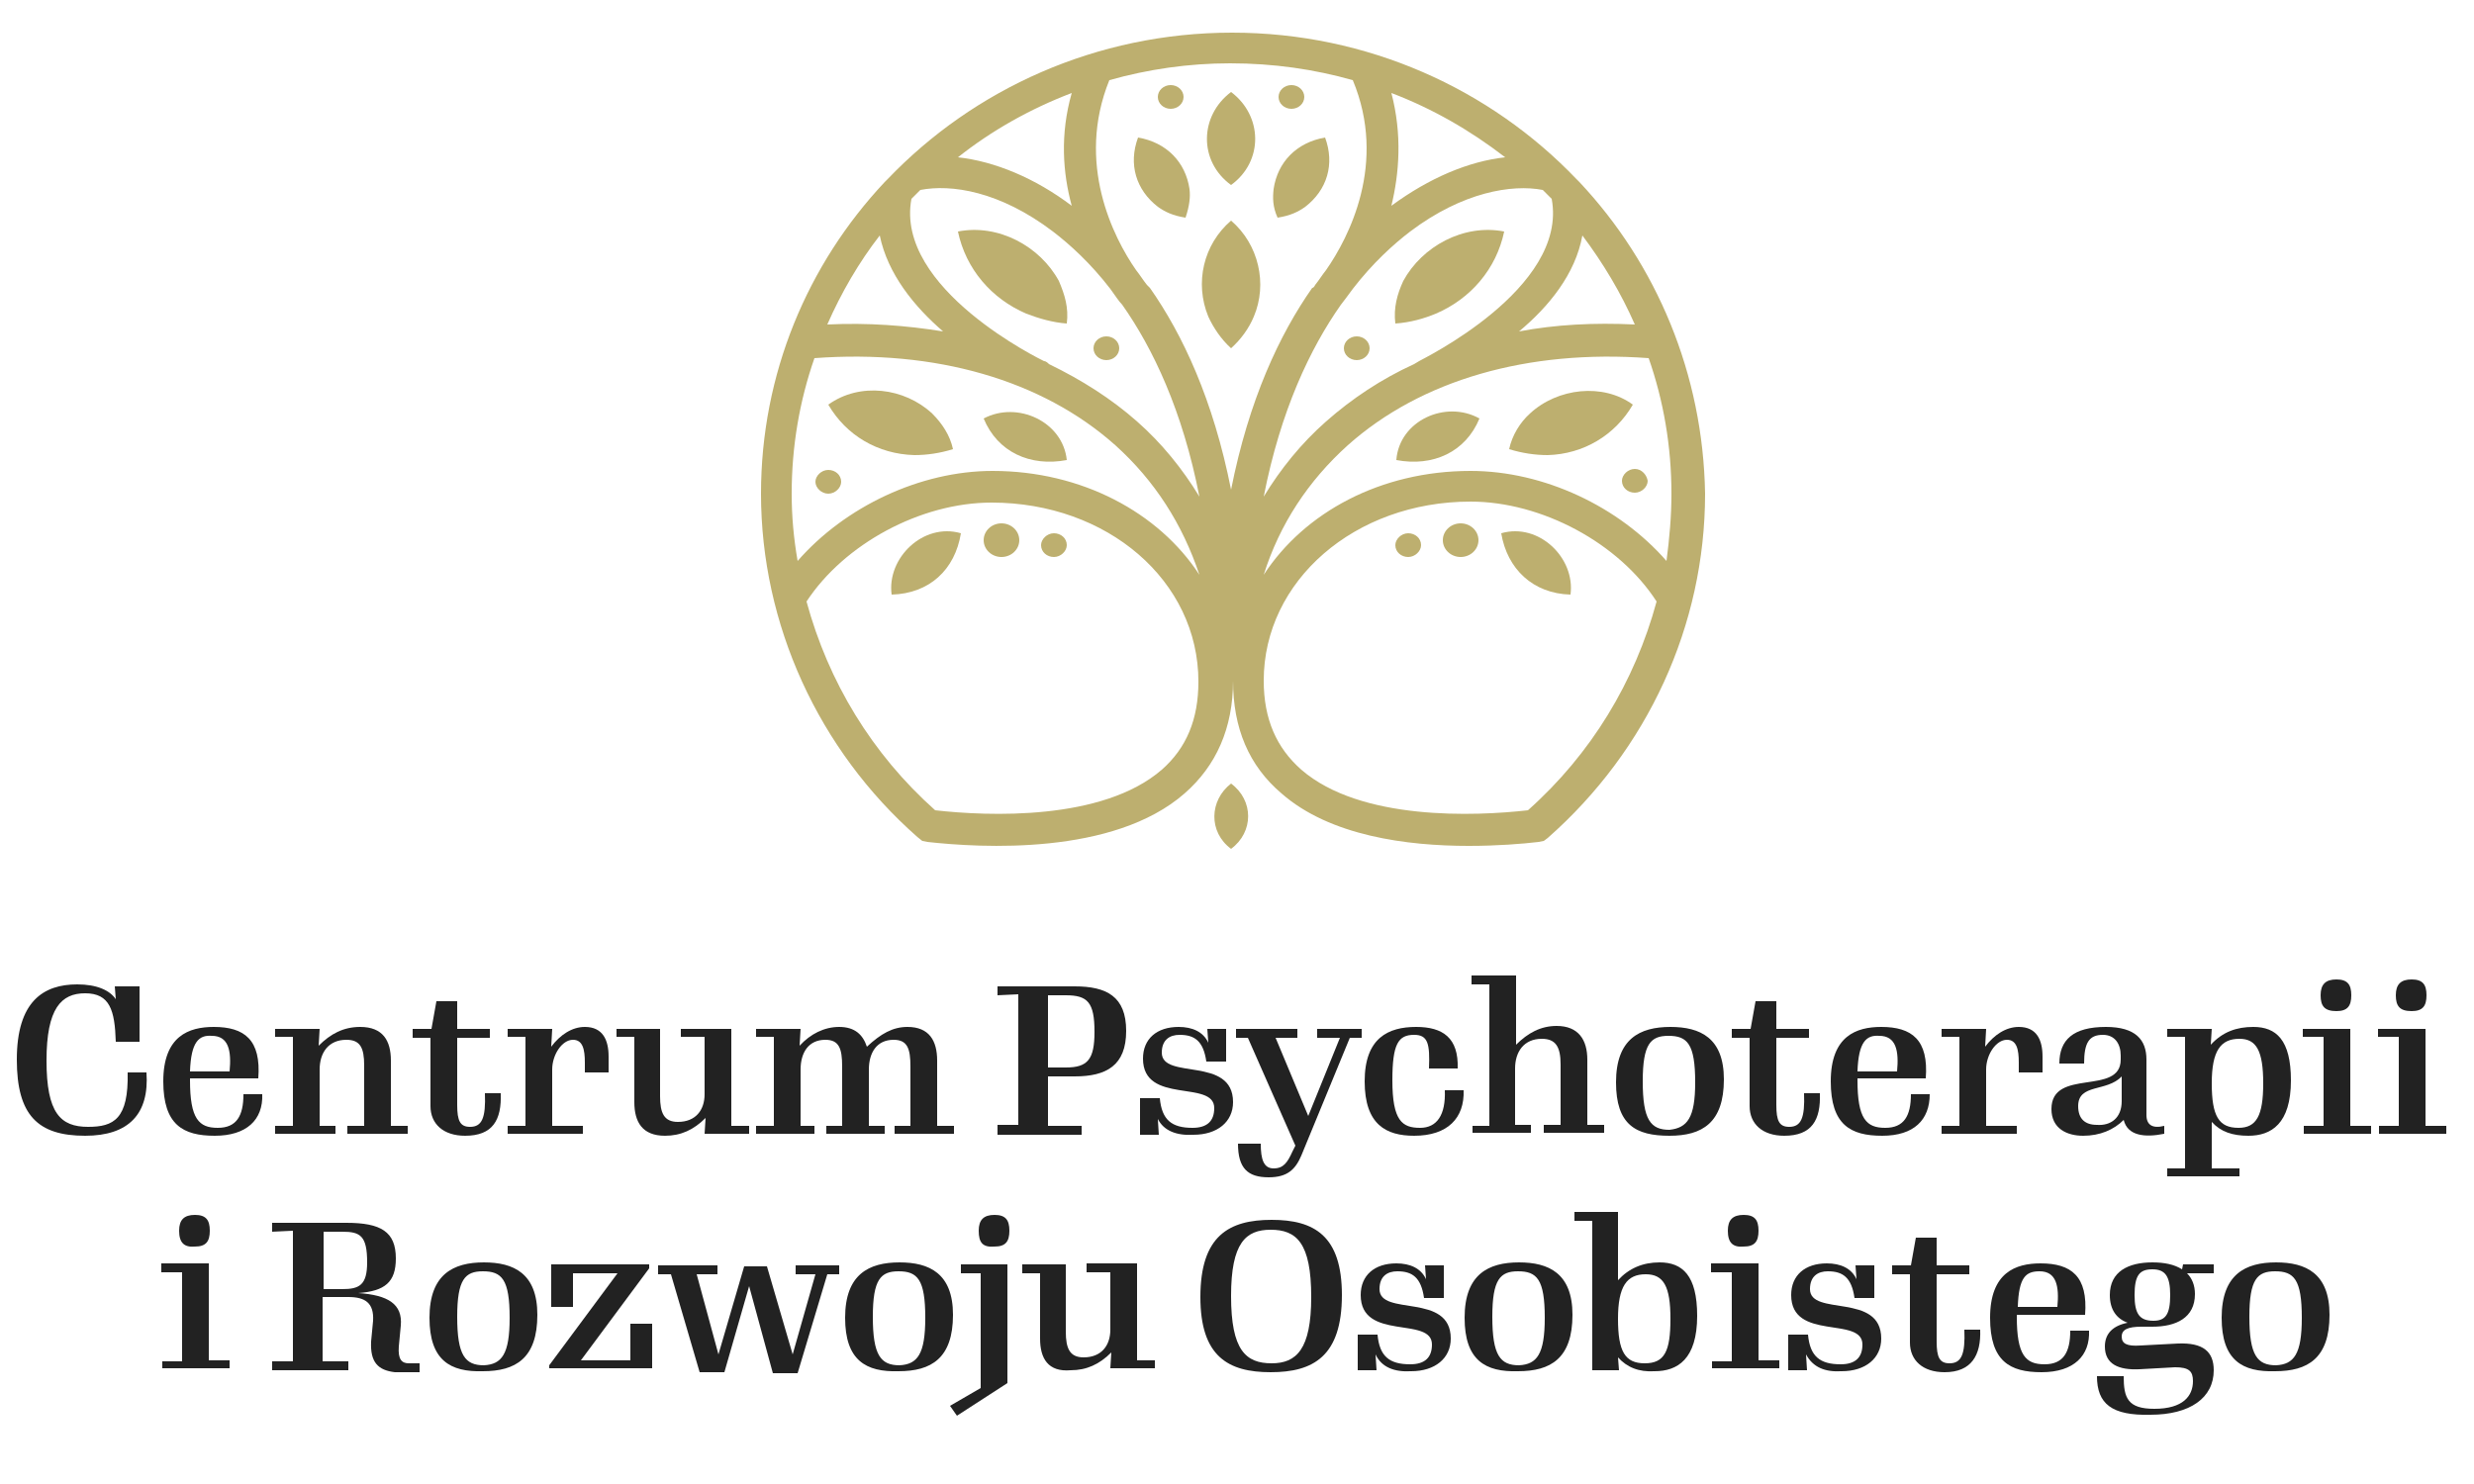
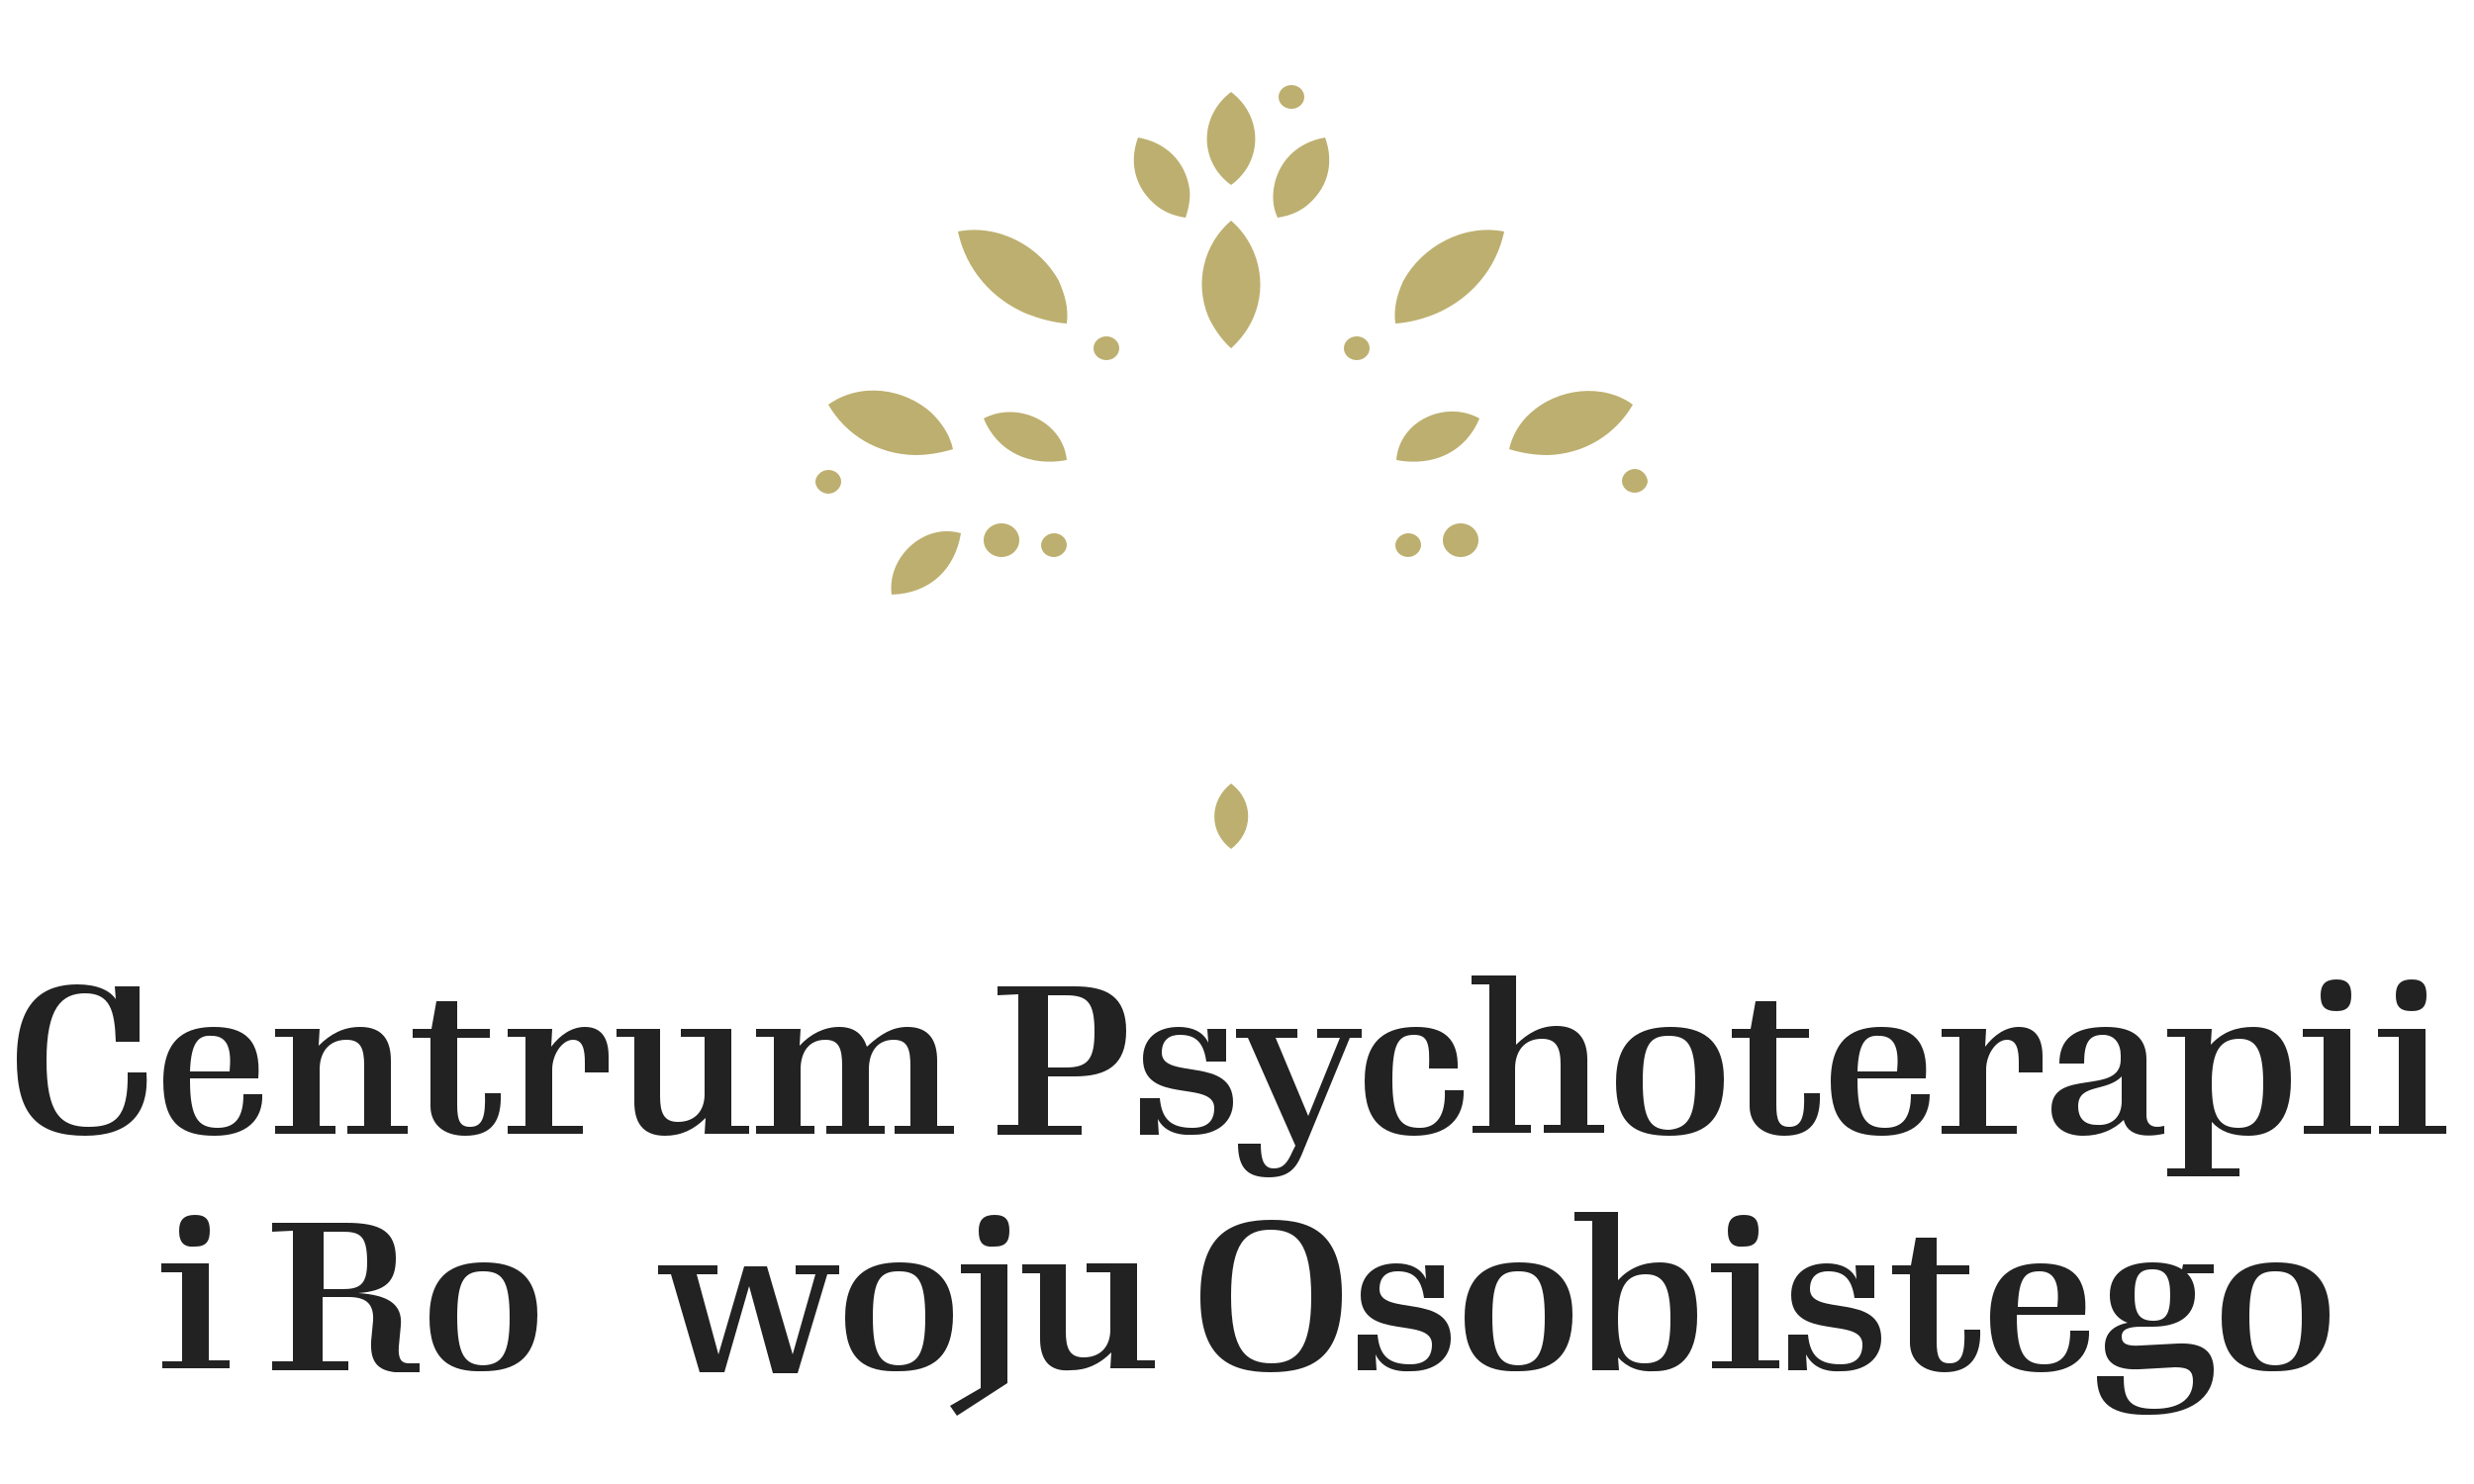
<svg xmlns="http://www.w3.org/2000/svg" version="1.1" id="Layer_1" x="0px" y="0px" viewBox="0 0 250 150" style="enable-background:new 0 0 250 150;" xml:space="preserve">
  <style type="text/css">
	.st0{fill:#BDAF6F;}
	.st1{fill:#222222;}
</style>
  <g>
    <path class="st0" d="M96.8,23.4c0.8,3.8,3.4,6.8,6.9,8.3c1.3,0.5,2.7,0.9,4.1,1c0.2-1.6-0.2-2.9-0.8-4.3   C105.1,24.9,100.9,22.6,96.8,23.4z" />
    <path class="st0" d="M92.4,46c1.3,0,2.6-0.2,3.9-0.6c-0.3-1.4-1.1-2.6-2.1-3.6c-2.8-2.6-7.3-3.2-10.5-0.9   C85.5,44,88.7,45.9,92.4,46z" />
    <path class="st0" d="M107.8,46.5c-0.4-3.9-5-6-8.4-4.2C100.8,45.7,104.1,47.2,107.8,46.5z" />
    <path class="st0" d="M90.1,60.1c3.8-0.1,6.4-2.5,7-6.2C93.3,52.8,89.6,56.4,90.1,60.1z" />
    <ellipse class="st0" cx="101.2" cy="54.6" rx="1.8" ry="1.7" />
    <path class="st0" d="M106.5,53.9c-0.7,0-1.3,0.6-1.3,1.2c0,0.7,0.6,1.2,1.3,1.2c0.7,0,1.3-0.6,1.3-1.2   C107.8,54.4,107.2,53.9,106.5,53.9z" />
-     <ellipse class="st0" cx="118.3" cy="9.8" rx="1.3" ry="1.2" />
    <path class="st0" d="M83.7,49.9c0.7,0,1.3-0.6,1.3-1.2c0-0.7-0.6-1.2-1.3-1.2c-0.7,0-1.3,0.6-1.3,1.2C82.4,49.3,83,49.9,83.7,49.9z   " />
    <ellipse class="st0" cx="111.8" cy="35.2" rx="1.3" ry="1.2" />
    <path class="st0" d="M124.4,35.2c1-0.9,1.8-2,2.3-3.2c1.4-3.3,0.5-7.3-2.3-9.7c-2.8,2.4-3.7,6.3-2.3,9.7   C122.6,33.1,123.4,34.3,124.4,35.2z" />
    <path class="st0" d="M124.4,18.7c3.3-2.4,3.2-7,0-9.4C121.2,11.7,121.1,16.3,124.4,18.7z" />
    <path class="st0" d="M124.4,85.8c2.3-1.7,2.3-4.9,0-6.6C122.2,80.9,122.1,84.1,124.4,85.8z" />
    <path class="st0" d="M117,20.9c0.7,0.5,1.5,0.9,2.8,1.1c0.4-1.2,0.5-2.1,0.4-2.9c-0.4-2.7-2.3-4.7-5.2-5.2   C114,16.6,114.8,19.2,117,20.9z" />
-     <path class="st0" d="M159.6,18.4c-0.1-0.1-0.2-0.2-0.3-0.3c-8.7-9.1-21.1-14.8-34.8-14.8c-13.7,0-26.1,5.7-34.8,14.8   c-0.1,0.1-0.2,0.2-0.3,0.3c-7.8,8.3-12.5,19.4-12.5,31.5c0,13.2,5.8,25.9,15.8,34.7l0.5,0.4l0.5,0.1c5.4,0.6,18.8,1.4,26-4.9   c3.2-2.8,4.9-6.6,4.9-11.4l0,0l0,0c0,4.8,1.6,8.6,4.9,11.4c4.9,4.3,12.7,5.3,18.9,5.3c2.9,0,5.4-0.2,7.1-0.4l0.5-0.1l0.4-0.3   c10.1-8.9,15.9-21.5,15.9-34.8C172.1,37.8,167.4,26.7,159.6,18.4z M108.3,20.8c-3.7-2.8-7.8-4.5-11.5-4.9c3.4-2.7,7.3-4.9,11.5-6.5   C107.1,13.6,107.4,17.5,108.3,20.8z M106,36.8c-0.1-0.1-0.3-0.3-0.5-0.3c-0.2-0.1-15.1-7.3-13.4-16.4c0.3-0.3,0.6-0.6,0.9-0.9   c3.1-0.6,8,0.1,13.4,4.2c1.7,1.3,3.8,3.2,5.8,5.8c0.5,0.7,0.9,1.3,1.2,1.6c3.1,4.4,6.1,10.7,7.8,19.4c-1.7-2.8-3.8-5.4-6.3-7.6   C112.3,40.3,109.3,38.4,106,36.8z M95.3,33.5c-3.7-0.6-7.6-0.9-11.7-0.7c1.4-3.2,3.2-6.3,5.3-9C89.7,27.7,92.4,31,95.3,33.5z    M140.6,9.4c4.2,1.6,8,3.8,11.5,6.5c-3.7,0.4-7.7,2.1-11.5,4.9C141.4,17.5,141.7,13.6,140.6,9.4z M135.5,30.8   c0.3-0.4,0.7-0.9,1.2-1.6c2-2.6,4.1-4.5,5.8-5.8c5.3-4,10.3-4.8,13.4-4.2c0.3,0.3,0.6,0.6,0.9,0.9c1.7,9.1-13.3,16.3-13.4,16.4   c-0.2,0.1-0.3,0.2-0.5,0.3c-3.3,1.5-6.3,3.5-8.9,5.8c-2.5,2.2-4.6,4.8-6.3,7.6C129.4,41.5,132.4,35.2,135.5,30.8z M159.9,23.8   c2.1,2.8,3.9,5.8,5.3,9c-4.1-0.2-8,0-11.7,0.7C156.5,31,159.2,27.7,159.9,23.8z M136.7,8.1c3.5,8.4-0.4,15.9-2.7,19.2   c-0.4,0.5-0.7,1-1.1,1.5c-0.1,0.2-0.2,0.3-0.3,0.3l0,0c-3.3,4.7-6.4,11.3-8.2,20.4c-1.8-9.1-4.9-15.7-8.2-20.4l0,0   c0,0-0.1-0.1-0.3-0.3c-0.4-0.5-0.7-1-1.1-1.5c-2.3-3.3-6.1-10.8-2.7-19.2c3.9-1.1,8-1.7,12.2-1.7C128.7,6.4,132.8,7,136.7,8.1z    M80,49.9c0-4.8,0.8-9.4,2.3-13.7c12.2-0.9,23,2.2,30.4,8.8c4,3.6,6.8,8,8.5,13.1c-4.1-6.3-11.9-10.5-20.9-10.5   c-7.3,0-14.9,3.6-19.7,9.1C80.2,54.4,80,52.2,80,49.9z M117.4,77.8c-6,5.2-17.6,4.7-22.9,4.1c-6.4-5.7-10.8-13-13-21.1   C85.3,55,93,50.8,100.2,50.8c11.7,0,20.9,7.9,20.9,18.1C121.1,72.7,119.9,75.6,117.4,77.8z M154.4,81.9c-5.3,0.6-16.9,1.1-22.9-4.1   c-2.5-2.2-3.8-5.1-3.8-9c0-10.1,9.2-18.1,20.9-18.1c7.2,0,15,4.2,18.8,10.1C165.2,68.9,160.8,76.2,154.4,81.9z M148.6,47.6   c-9.1,0-16.8,4.2-20.9,10.5c1.6-5.1,4.5-9.5,8.5-13.1c7.4-6.6,18.2-9.7,30.4-8.8c1.5,4.3,2.3,8.9,2.3,13.7c0,2.3-0.2,4.5-0.5,6.8   C163.6,51.2,156,47.6,148.6,47.6z" />
    <path class="st0" d="M145.1,31.7c3.5-1.5,6.1-4.5,6.9-8.3c-4.1-0.8-8.3,1.5-10.2,5c-0.6,1.3-1,2.7-0.8,4.3   C142.5,32.6,143.9,32.2,145.1,31.7z" />
    <path class="st0" d="M154.6,41.8c-1,0.9-1.8,2.2-2.1,3.6c1.3,0.4,2.6,0.6,3.9,0.6c3.6-0.1,6.8-2,8.6-5.1   C162,38.7,157.4,39.2,154.6,41.8z" />
    <path class="st0" d="M141.1,46.5c3.7,0.7,7-0.8,8.4-4.2C146.1,40.4,141.4,42.5,141.1,46.5z" />
-     <path class="st0" d="M151.7,53.9c0.6,3.6,3.2,6.1,7,6.2C159.2,56.4,155.5,52.8,151.7,53.9z" />
    <ellipse class="st0" cx="147.6" cy="54.6" rx="1.8" ry="1.7" />
    <path class="st0" d="M142.3,53.9c-0.7,0-1.3,0.6-1.3,1.2c0,0.7,0.6,1.2,1.3,1.2s1.3-0.6,1.3-1.2C143.6,54.4,143,53.9,142.3,53.9z" />
    <ellipse class="st0" cx="130.5" cy="9.8" rx="1.3" ry="1.2" />
    <path class="st0" d="M165.2,47.4c-0.7,0-1.3,0.6-1.3,1.2c0,0.7,0.6,1.2,1.3,1.2c0.7,0,1.3-0.6,1.3-1.2   C166.4,48,165.9,47.4,165.2,47.4z" />
    <ellipse class="st0" cx="137.1" cy="35.2" rx="1.3" ry="1.2" />
    <path class="st0" d="M131.9,20.9c2.2-1.7,3-4.3,2-7c-2.9,0.5-4.8,2.5-5.2,5.2c-0.1,0.9-0.1,1.8,0.4,2.9   C130.4,21.8,131.2,21.4,131.9,20.9z" />
  </g>
  <g>
    <path class="st1" d="M8.6,114.8c-4.8,0-6.9-2.1-6.9-7.7c0-5.9,2.7-7.6,6.1-7.6c2,0,3.3,0.6,3.9,1.5l-0.1-1.3h2.5v5.6h-2.4   c-0.1-3.2-0.6-4.9-3.1-4.9c-2.4,0-3.9,1.5-3.9,6.8c0,5.3,1.4,6.7,4.2,6.7c2.6,0,4.1-0.8,4-5.5h1.9C15.1,112.6,13,114.8,8.6,114.8z" />
    <path class="st1" d="M21.7,114.8c-3.2,0-5.2-1.1-5.2-5.5c0-4.6,2.6-5.5,5.1-5.5c3.1,0,4.8,1.3,4.5,5.2h-6.9v0.2   c0,3.9,0.9,4.8,2.8,4.8c1.9,0,2.6-1.2,2.6-3.4h1.9C26.6,113.2,24.9,114.8,21.7,114.8z M19.2,108.3h4c0.2-2.1-0.1-3.6-1.8-3.6   C20.1,104.6,19.3,105.3,19.2,108.3z" />
    <path class="st1" d="M27.8,113.8l1.8,0v-9l-1.8,0V104h4.5l-0.1,1.7c1.2-1.2,2.5-1.9,4.2-1.9c2.3,0,3.1,1.4,3.1,3.4v6.6l1.7,0v0.8   h-6.1v-0.8l1.7,0v-6.1c0-1.8-0.4-2.6-1.8-2.6c-1.8,0-2.7,1.3-2.7,3v5.7l1.6,0v0.8h-6.1V113.8z" />
    <path class="st1" d="M47,114.8c-2.2,0-3.5-1.2-3.5-3v-6.9h-1.8V104h1.9l0.5-2.8h2.1v2.8h3.3v0.9h-3.3v6.8c0,1.6,0.3,2.2,1.3,2.2   c1.2,0,1.6-0.9,1.5-3.4h1.6C50.7,113.2,49.8,114.8,47,114.8z" />
    <path class="st1" d="M51.3,113.8l1.8,0v-9l-1.8,0V104h4.5l-0.1,1.8c0.9-1.2,2.1-2,3.4-2c1.8,0,2.4,1.3,2.4,3v1.6h-2.4v-1   c0-1.3-0.2-2.3-1.2-2.3c-1.1,0-2.1,1.5-2.1,3v5.7l3.1,0v0.8h-7.6V113.8z" />
    <path class="st1" d="M64.1,111.4v-6.6l-1.8,0V104h4.4v6.8c0,1.7,0.4,2.6,1.8,2.6c1.8,0,2.7-1.2,2.7-2.8v-5.8l-2.4,0V104h5.1v9.8   l1.8,0v0.8h-4.5l0.1-1.6c-1.2,1.2-2.5,1.8-4.1,1.8C64.9,114.8,64.1,113.4,64.1,111.4z" />
    <path class="st1" d="M76.4,113.8l1.8,0v-9l-1.8,0V104h4.5l-0.1,1.7c1.1-1.2,2.5-1.9,4-1.9c1.6,0,2.4,0.8,2.8,2c1.4-1.3,2.6-2,4.1-2   c2.2,0,3,1.4,3,3.4v6.6l1.7,0v0.8h-6v-0.8l1.6,0v-6c0-1.8-0.3-2.7-1.7-2.7c-1.7,0-2.5,1.3-2.5,3v5.7l1.6,0v0.8h-5.9v-0.8l1.6,0v-6   c0-1.8-0.3-2.7-1.7-2.7c-1.7,0-2.5,1.3-2.5,3v5.7l1.4,0v0.8h-5.9V113.8z" />
    <path class="st1" d="M100.8,113.7l2.1,0v-13.2l-2.1,0.1v-0.9h7.8c3.2,0,5.2,1,5.2,4.5c0,3.5-2,4.6-5.2,4.6h-2.7v5l3.4,0v0.9h-8.5   V113.7z M107.7,107.9c2.2,0,2.9-0.8,2.9-3.6c0-3-0.7-3.7-2.9-3.7h-1.8v7.3H107.7z" />
    <path class="st1" d="M117,113.1l0.1,1.6h-1.9V111h2c0.2,2.2,1.2,3,3.3,3c1.5,0,2.2-0.7,2.2-2c0-2.9-7.2-0.3-7.2-5   c0-2,1.4-3.2,3.6-3.2c1.4,0,2.5,0.5,3,1.6L122,104h1.9v3.3h-2c-0.3-2.1-1.2-2.7-2.7-2.7c-1,0-1.8,0.5-1.8,1.8c0,2.8,7.2,0.3,7.2,5   c0,2-1.6,3.3-4,3.3C118.9,114.8,117.6,114.3,117,113.1z" />
    <path class="st1" d="M125.1,115.6h2.3c0,1.6,0.3,2.5,1.3,2.5c1,0,1.4-0.6,1.9-1.7l0.3-0.6l-4.8-10.9l-1.2,0V104h6.2v0.9l-2.2,0   l3.3,7.9l3.2-7.9l-2.3,0V104h4.5v0.9l-1.2,0l-4.9,11.9c-0.6,1.4-1.4,2.2-3.3,2.2C126.1,119,125.1,118.1,125.1,115.6z" />
    <path class="st1" d="M137.9,109.3c0-4.4,2.4-5.5,5.2-5.5c2.7,0,4.3,1.1,4.2,4.2h-2.9c0.1-2.5-0.1-3.4-1.5-3.4   c-1.6,0-2.2,0.9-2.2,4.6c0,4.1,1,4.8,2.8,4.8c1.7,0,2.6-1.3,2.5-3.8h1.9c0.1,2.8-1.6,4.6-5,4.6   C140.1,114.8,137.9,113.7,137.9,109.3z" />
    <path class="st1" d="M148.9,113.8l1.6,0V99.5l-1.8,0v-0.9h4.5v7c1.2-1.2,2.5-1.9,4.1-1.9c2.2,0,3.1,1.4,3.1,3.4v6.6l1.7,0v0.8h-6.1   v-0.8l1.7,0v-6.1c0-1.8-0.5-2.6-1.9-2.6c-1.8,0-2.7,1.3-2.7,3v5.7l1.6,0v0.8h-5.9V113.8z" />
    <path class="st1" d="M163.3,109.4c0-4.4,2.4-5.6,5.5-5.6c3,0,5.4,1.1,5.4,5.3c0,4.4-2.2,5.7-5.5,5.7   C165.3,114.8,163.3,113.7,163.3,109.4z M171.3,109.4c0-3.9-0.8-4.7-2.7-4.7c-1.8,0-2.6,0.8-2.6,4.6c0,3.9,0.8,4.9,2.7,4.9   C170.5,114,171.3,113,171.3,109.4z" />
    <path class="st1" d="M180.3,114.8c-2.2,0-3.5-1.2-3.5-3v-6.9h-1.8V104h1.9l0.5-2.8h2.1v2.8h3.3v0.9h-3.3v6.8c0,1.6,0.3,2.2,1.3,2.2   c1.2,0,1.6-0.9,1.5-3.4h1.6C184,113.2,183.1,114.8,180.3,114.8z" />
    <path class="st1" d="M190.2,114.8c-3.2,0-5.2-1.1-5.2-5.5c0-4.6,2.6-5.5,5.1-5.5c3.1,0,4.8,1.3,4.5,5.2h-6.9v0.2   c0,3.9,0.9,4.8,2.8,4.8c1.9,0,2.6-1.2,2.6-3.4h1.9C195,113.2,193.4,114.8,190.2,114.8z M187.7,108.3h4c0.2-2.1-0.1-3.6-1.8-3.6   C188.6,104.6,187.8,105.3,187.7,108.3z" />
    <path class="st1" d="M196.2,113.8l1.8,0v-9l-1.8,0V104h4.5l-0.1,1.8c0.9-1.2,2.1-2,3.4-2c1.8,0,2.4,1.3,2.4,3v1.6H204v-1   c0-1.3-0.2-2.3-1.2-2.3c-1.1,0-2.1,1.5-2.1,3v5.7l3.1,0v0.8h-7.6V113.8z" />
    <path class="st1" d="M214.6,113.2c-1,1-2.4,1.6-4.1,1.6c-1.6,0-3.2-0.7-3.2-2.7c0-4.2,7-1.3,7-5v-0.4c0-1.2-0.6-2.1-1.8-2.1   c-1.4,0-1.9,0.8-1.9,2.9h-2.5c0-2.4,1.4-3.7,4.7-3.7c3,0,4.1,1.3,4.1,3.3v5.6c0,1,0.6,1.4,1.8,1.1v0.8   C216.7,115,215,114.8,214.6,113.2z M214.4,111.3v-2.5c-1.5,1.6-4.4,0.7-4.4,3c0,1.3,0.7,1.9,1.9,1.9   C213.3,113.8,214.4,113,214.4,111.3z" />
    <path class="st1" d="M219,118.1l1.8,0v-13.3l-1.8,0V104h4.5l-0.1,1.6c1.2-1.3,2.6-1.8,4.3-1.8c2.3,0,3.8,1.3,3.8,5.4   c0,4.4-2,5.6-4.3,5.6c-1.6,0-2.8-0.4-3.7-1.4v4.7l2.8,0v0.8H219V118.1z M228.7,109.5c0-3.3-0.7-4.5-2.4-4.5c-1.9,0-2.8,1.2-2.8,4.5   c0,3.3,0.7,4.5,2.7,4.5C228,114,228.7,112.8,228.7,109.5z" />
    <path class="st1" d="M232.7,113.8l2.1,0v-9l-2.1,0V104h4.8v9.8l2.1,0v0.8h-6.8V113.8z M234.5,100.6c0-1.1,0.5-1.6,1.6-1.6   c1.1,0,1.5,0.5,1.5,1.6c0,1.1-0.4,1.6-1.5,1.6C234.9,102.2,234.5,101.7,234.5,100.6z" />
    <path class="st1" d="M240.3,113.8l2.1,0v-9l-2.1,0V104h4.8v9.8l2.1,0v0.8h-6.8V113.8z M242.1,100.6c0-1.1,0.5-1.6,1.6-1.6   c1.1,0,1.5,0.5,1.5,1.6c0,1.1-0.4,1.6-1.5,1.6C242.5,102.2,242.1,101.7,242.1,100.6z" />
    <path class="st1" d="M16.3,137.6l2.1,0v-9l-2.1,0v-0.9h4.8v9.8l2.1,0v0.8h-6.8V137.6z M18.1,124.4c0-1.1,0.5-1.6,1.6-1.6   c1.1,0,1.5,0.5,1.5,1.6c0,1.1-0.4,1.6-1.5,1.6C18.6,126.1,18.1,125.6,18.1,124.4z" />
    <path class="st1" d="M37.5,135.6l0.2-2.1c0.1-1.8-0.8-2.4-2.5-2.4h-2.6v6.5l2.6,0v0.9h-7.7v-0.9l2.1,0v-13.2l-2.1,0.1v-0.9h7.5   c3.5,0,5,0.9,5,3.6c0,2.4-1.1,3.3-3.8,3.5c3,0.2,4.5,1.1,4.3,3.3l-0.2,2.1c-0.1,1.3,0.3,1.7,1,1.7l1.1,0v0.9l-2.5,0   C38.2,138.5,37.4,137.7,37.5,135.6z M32.7,130.3h1.9c1.7,0,2.5-0.4,2.5-2.7c0-2.7-0.7-3.1-2.5-3.1h-1.9V130.3z" />
    <path class="st1" d="M43.4,133.2c0-4.4,2.4-5.6,5.5-5.6c3,0,5.4,1.1,5.4,5.3c0,4.4-2.2,5.7-5.5,5.7   C45.5,138.7,43.4,137.5,43.4,133.2z M51.5,133.2c0-3.9-0.8-4.7-2.7-4.7c-1.8,0-2.6,0.8-2.6,4.6c0,3.9,0.8,4.9,2.7,4.9   C50.7,137.9,51.5,136.9,51.5,133.2z" />
-     <path class="st1" d="M55.5,138l6.9-9.3h-4.5l0,3.4h-2.2v-4.3h9.9v0.4l-6.9,9.3h5l0-3.7h2.2v4.5H55.5V138z" />
    <path class="st1" d="M75.7,130l-2.5,8.7h-2.5l-2.9-9.9l-1.3,0v-0.9h6v0.9l-2.1,0l2.2,8.1l2.6-8.9h2.3l2.6,8.9l2.3-8.1l-2,0v-0.9   h4.4v0.9l-1.2,0l-3,10h-2.5L75.7,130z" />
    <path class="st1" d="M85.4,133.2c0-4.4,2.4-5.6,5.5-5.6c3,0,5.4,1.1,5.4,5.3c0,4.4-2.2,5.7-5.5,5.7   C87.5,138.7,85.4,137.5,85.4,133.2z M93.5,133.2c0-3.9-0.8-4.7-2.7-4.7c-1.8,0-2.6,0.8-2.6,4.6c0,3.9,0.8,4.9,2.7,4.9   C92.7,137.9,93.5,136.9,93.5,133.2z" />
    <path class="st1" d="M96,142.1l3.1-1.8v-11.6l-2,0v-0.9h4.7v12l-5.1,3.3L96,142.1z M98.9,124.4c0-1.1,0.5-1.6,1.6-1.6   c1.1,0,1.5,0.5,1.5,1.6c0,1.1-0.4,1.6-1.5,1.6C99.3,126.1,98.9,125.6,98.9,124.4z" />
    <path class="st1" d="M105.1,135.3v-6.6l-1.8,0v-0.9h4.4v6.8c0,1.7,0.4,2.6,1.8,2.6c1.8,0,2.7-1.2,2.7-2.8v-5.8l-2.4,0v-0.9h5.1v9.8   l1.8,0v0.8h-4.5l0.1-1.6c-1.2,1.2-2.5,1.8-4.1,1.8C105.9,138.7,105.1,137.3,105.1,135.3z" />
    <path class="st1" d="M121.3,131.1c0-6.2,2.9-7.8,7.2-7.8c4.3,0,7.1,1.6,7.1,7.6c0,6.2-2.9,7.8-7.2,7.8   C124.1,138.7,121.3,137.1,121.3,131.1z M132.5,131.1c0-5.5-1.5-6.8-4.1-6.8c-2.5,0-4,1.3-4,6.7c0,5.5,1.5,6.8,4.1,6.8   C131,137.8,132.5,136.4,132.5,131.1z" />
    <path class="st1" d="M139,136.9l0.1,1.6h-1.9v-3.6h2c0.2,2.2,1.2,3,3.3,3c1.5,0,2.2-0.7,2.2-2c0-2.9-7.2-0.3-7.2-5   c0-2,1.4-3.2,3.6-3.2c1.4,0,2.5,0.5,3,1.6l-0.1-1.4h1.9v3.3h-2c-0.3-2.1-1.2-2.7-2.7-2.7c-1,0-1.8,0.5-1.8,1.8c0,2.8,7.2,0.3,7.2,5   c0,2-1.6,3.3-4,3.3C140.9,138.7,139.6,138.2,139,136.9z" />
    <path class="st1" d="M148,133.2c0-4.4,2.4-5.6,5.5-5.6c3,0,5.4,1.1,5.4,5.3c0,4.4-2.2,5.7-5.5,5.7C150.1,138.7,148,137.5,148,133.2   z M156.1,133.2c0-3.9-0.8-4.7-2.7-4.7c-1.8,0-2.6,0.8-2.6,4.6c0,3.9,0.8,4.9,2.7,4.9C155.3,137.9,156.1,136.9,156.1,133.2z" />
    <path class="st1" d="M163.5,137.2l0.1,1.3h-2.7v-15.1l-1.8,0v-0.9h4.4v6.9c1.1-1.2,2.5-1.8,4.2-1.8c2.3,0,3.8,1.3,3.8,5.4   c0,4.4-2,5.6-4.3,5.6C165.6,138.7,164.4,138.2,163.5,137.2z M168.8,133.3c0-3.3-0.7-4.5-2.5-4.5c-1.9,0-2.8,1.2-2.8,4.5   c0,3.3,0.7,4.5,2.7,4.5C168.2,137.8,168.8,136.6,168.8,133.3z" />
    <path class="st1" d="M172.9,137.6l2.1,0v-9l-2.1,0v-0.9h4.8v9.8l2.1,0v0.8h-6.8V137.6z M174.6,124.4c0-1.1,0.5-1.6,1.6-1.6   c1.1,0,1.5,0.5,1.5,1.6c0,1.1-0.4,1.6-1.5,1.6C175.1,126.1,174.6,125.6,174.6,124.4z" />
    <path class="st1" d="M182.5,136.9l0.1,1.6h-1.9v-3.6h2c0.2,2.2,1.2,3,3.3,3c1.5,0,2.2-0.7,2.2-2c0-2.9-7.2-0.3-7.2-5   c0-2,1.4-3.2,3.6-3.2c1.4,0,2.5,0.5,3,1.6l-0.1-1.4h1.9v3.3h-2c-0.3-2.1-1.2-2.7-2.7-2.7c-1,0-1.8,0.5-1.8,1.8c0,2.8,7.2,0.3,7.2,5   c0,2-1.6,3.3-4,3.3C184.4,138.7,183.2,138.2,182.5,136.9z" />
    <path class="st1" d="M196.5,138.7c-2.2,0-3.5-1.2-3.5-3v-6.9h-1.8v-0.9h1.9l0.5-2.8h2.1v2.8h3.3v0.9h-3.3v6.8   c0,1.6,0.3,2.2,1.3,2.2c1.2,0,1.6-0.9,1.5-3.4h1.6C200.2,137,199.2,138.7,196.5,138.7z" />
    <path class="st1" d="M206.3,138.7c-3.2,0-5.2-1.1-5.2-5.5c0-4.6,2.6-5.5,5.1-5.5c3.1,0,4.8,1.3,4.5,5.2h-6.9v0.2   c0,3.9,0.9,4.8,2.8,4.8c1.9,0,2.6-1.2,2.6-3.4h1.9C211.2,137,209.6,138.7,206.3,138.7z M203.9,132.1h4c0.2-2.1-0.1-3.6-1.8-3.6   C204.7,128.5,204,129.1,203.9,132.1z" />
    <path class="st1" d="M211.9,139.1h2.7c0,2.2,0.4,3.3,3.1,3.3c2.9,0,3.9-1.3,3.9-2.8c0-1-0.4-1.4-1.8-1.4l-3.6,0.2   c-2.1,0.1-3.5-0.5-3.5-2.3c0-1.3,0.8-2.1,2.3-2.4c-1.1-0.4-1.8-1.3-1.8-2.8c0-2.4,1.9-3.3,4.3-3.3c1.2,0,2.2,0.2,3,0.7l0.1-0.5h3.1   v0.9l-2.7,0c0.5,0.5,0.8,1.2,0.8,2.1c0,2.4-1.9,3.3-4.3,3.3h-1.1c-1.4,0-2,0.3-2,1s0.5,1,1.9,0.9l3.8-0.2c2.5-0.1,3.6,0.8,3.6,2.7   c0,2.8-2.4,4.5-6.4,4.5C213.4,143.1,211.9,141.9,211.9,139.1z M219.3,130.9c0-1.9-0.5-2.6-1.8-2.6c-1.3,0-1.8,0.6-1.8,2.6   c0,1.9,0.5,2.6,1.9,2.6C218.8,133.5,219.3,132.9,219.3,130.9z" />
    <path class="st1" d="M224.5,133.2c0-4.4,2.4-5.6,5.5-5.6c3,0,5.4,1.1,5.4,5.3c0,4.4-2.2,5.7-5.5,5.7   C226.6,138.7,224.5,137.5,224.5,133.2z M232.6,133.2c0-3.9-0.8-4.7-2.7-4.7c-1.8,0-2.6,0.8-2.6,4.6c0,3.9,0.8,4.9,2.7,4.9   C231.8,137.9,232.6,136.9,232.6,133.2z" />
  </g>
</svg>